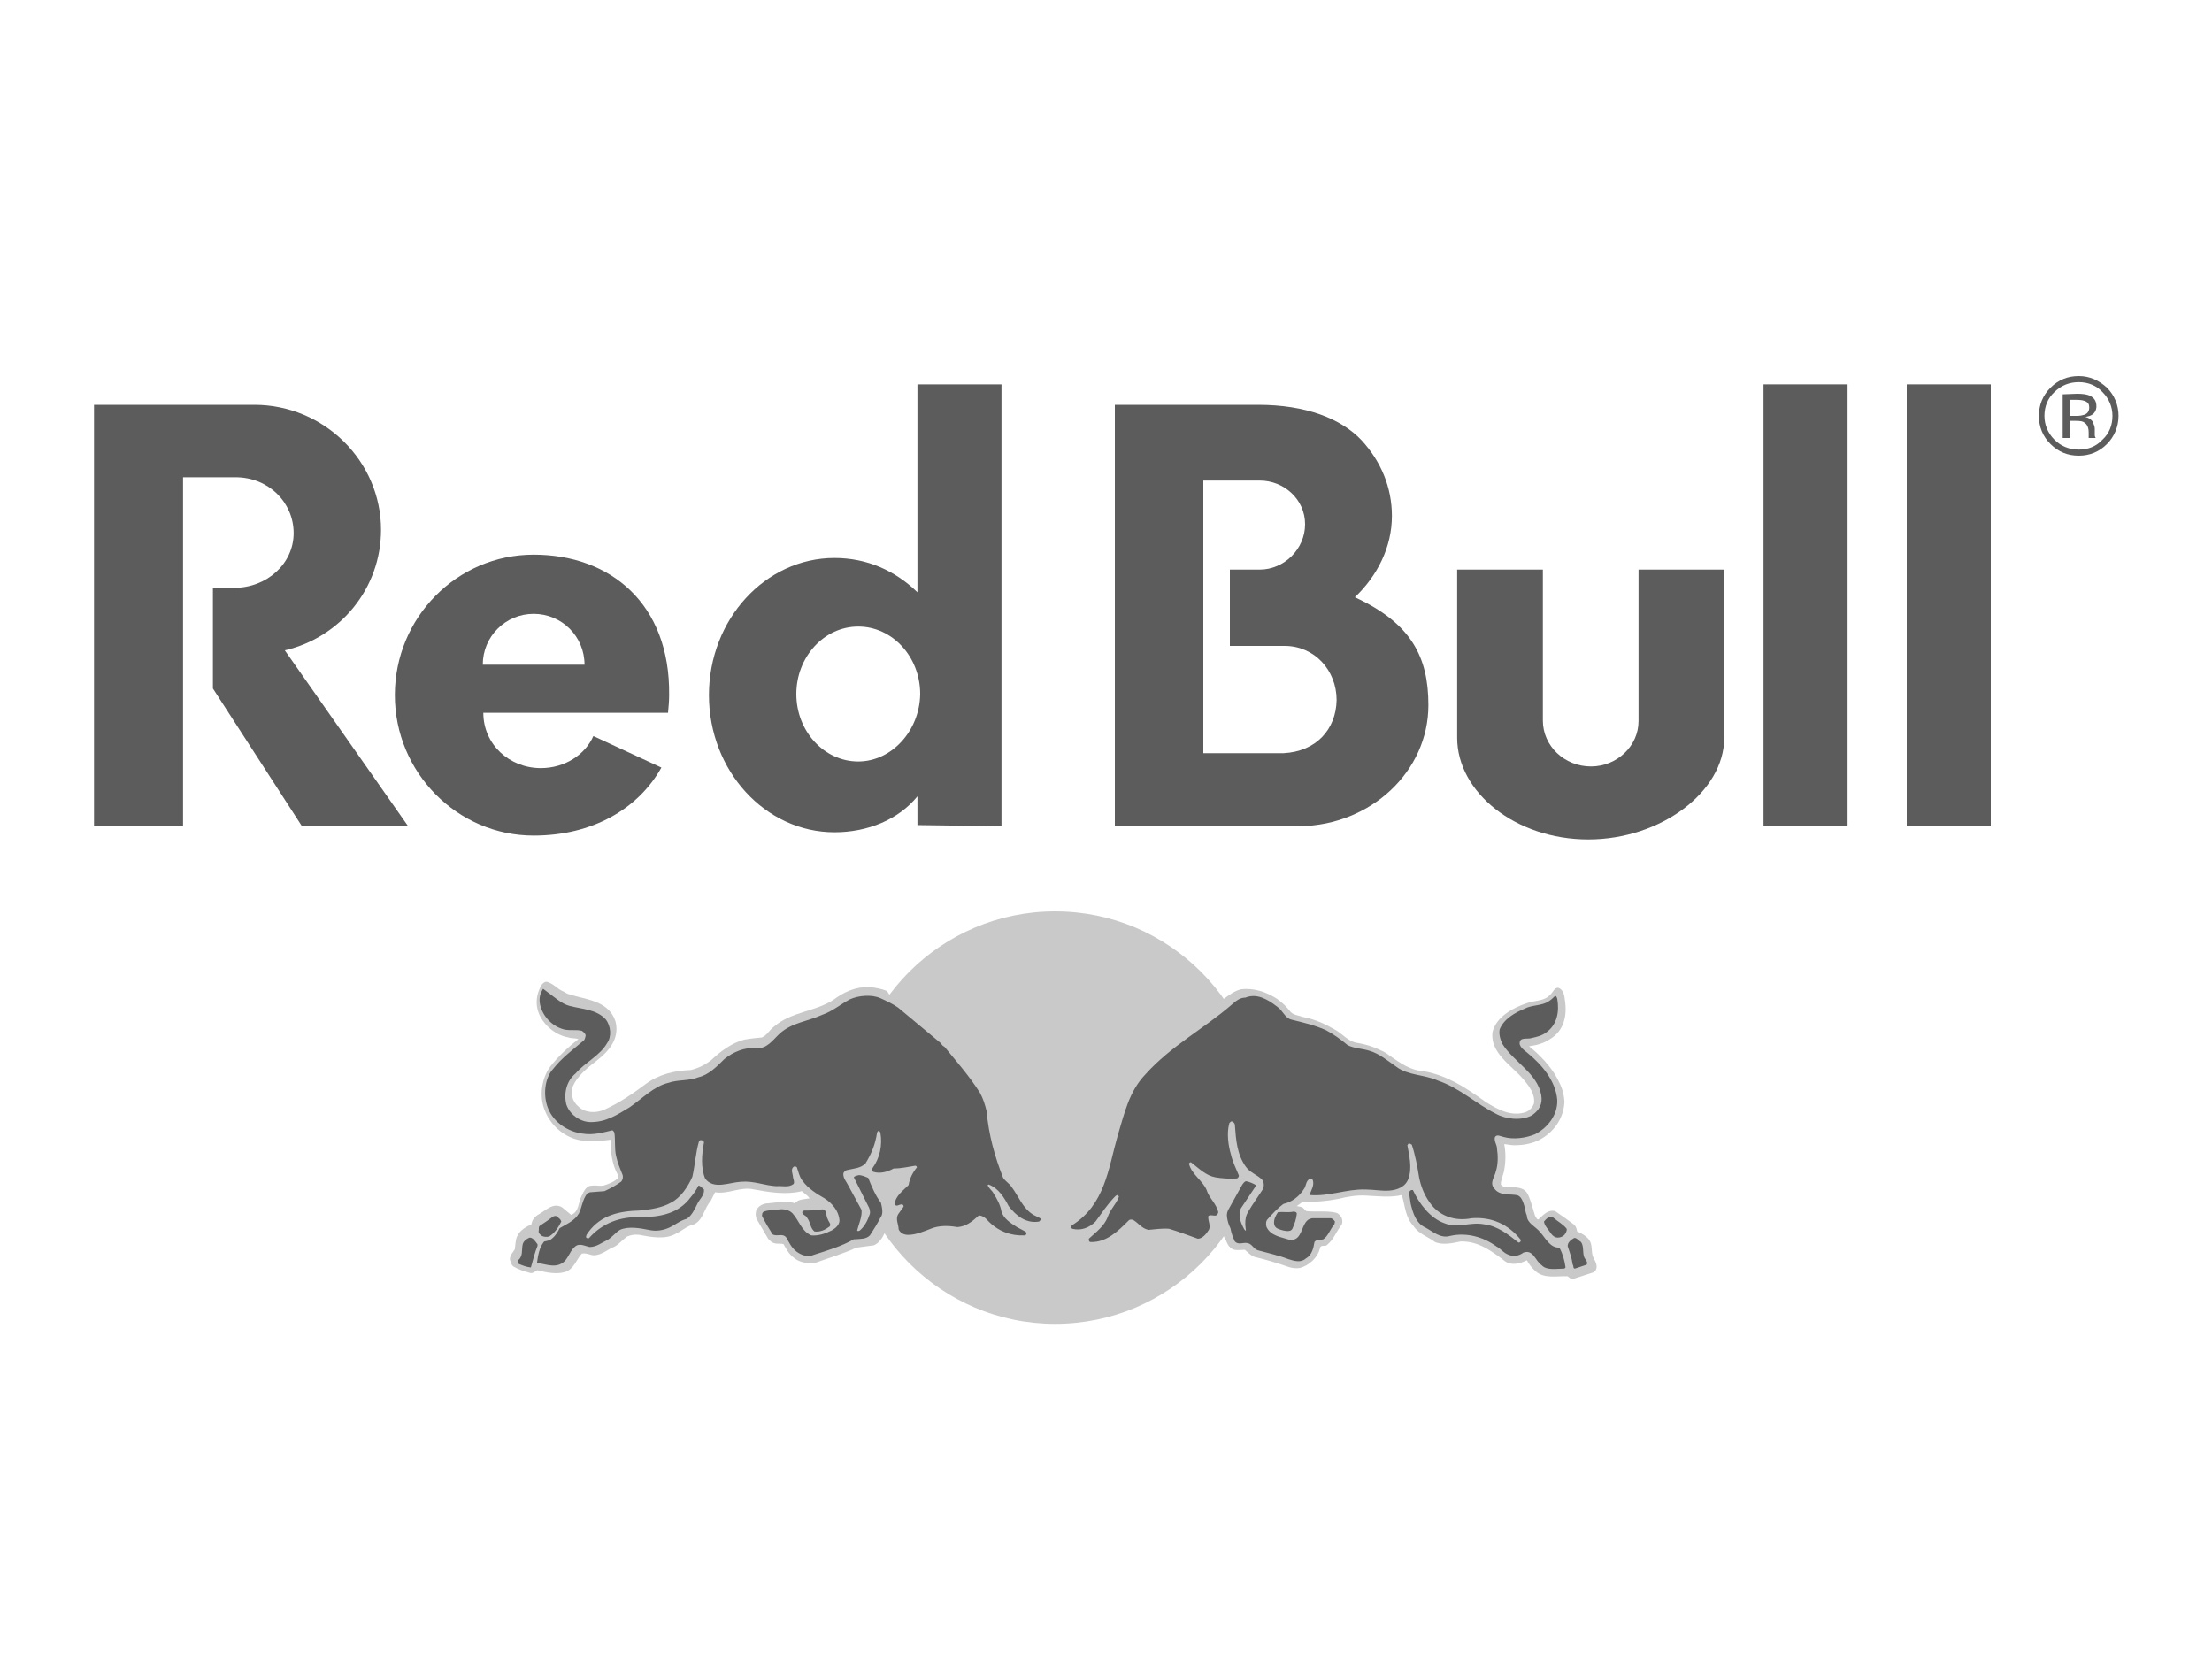
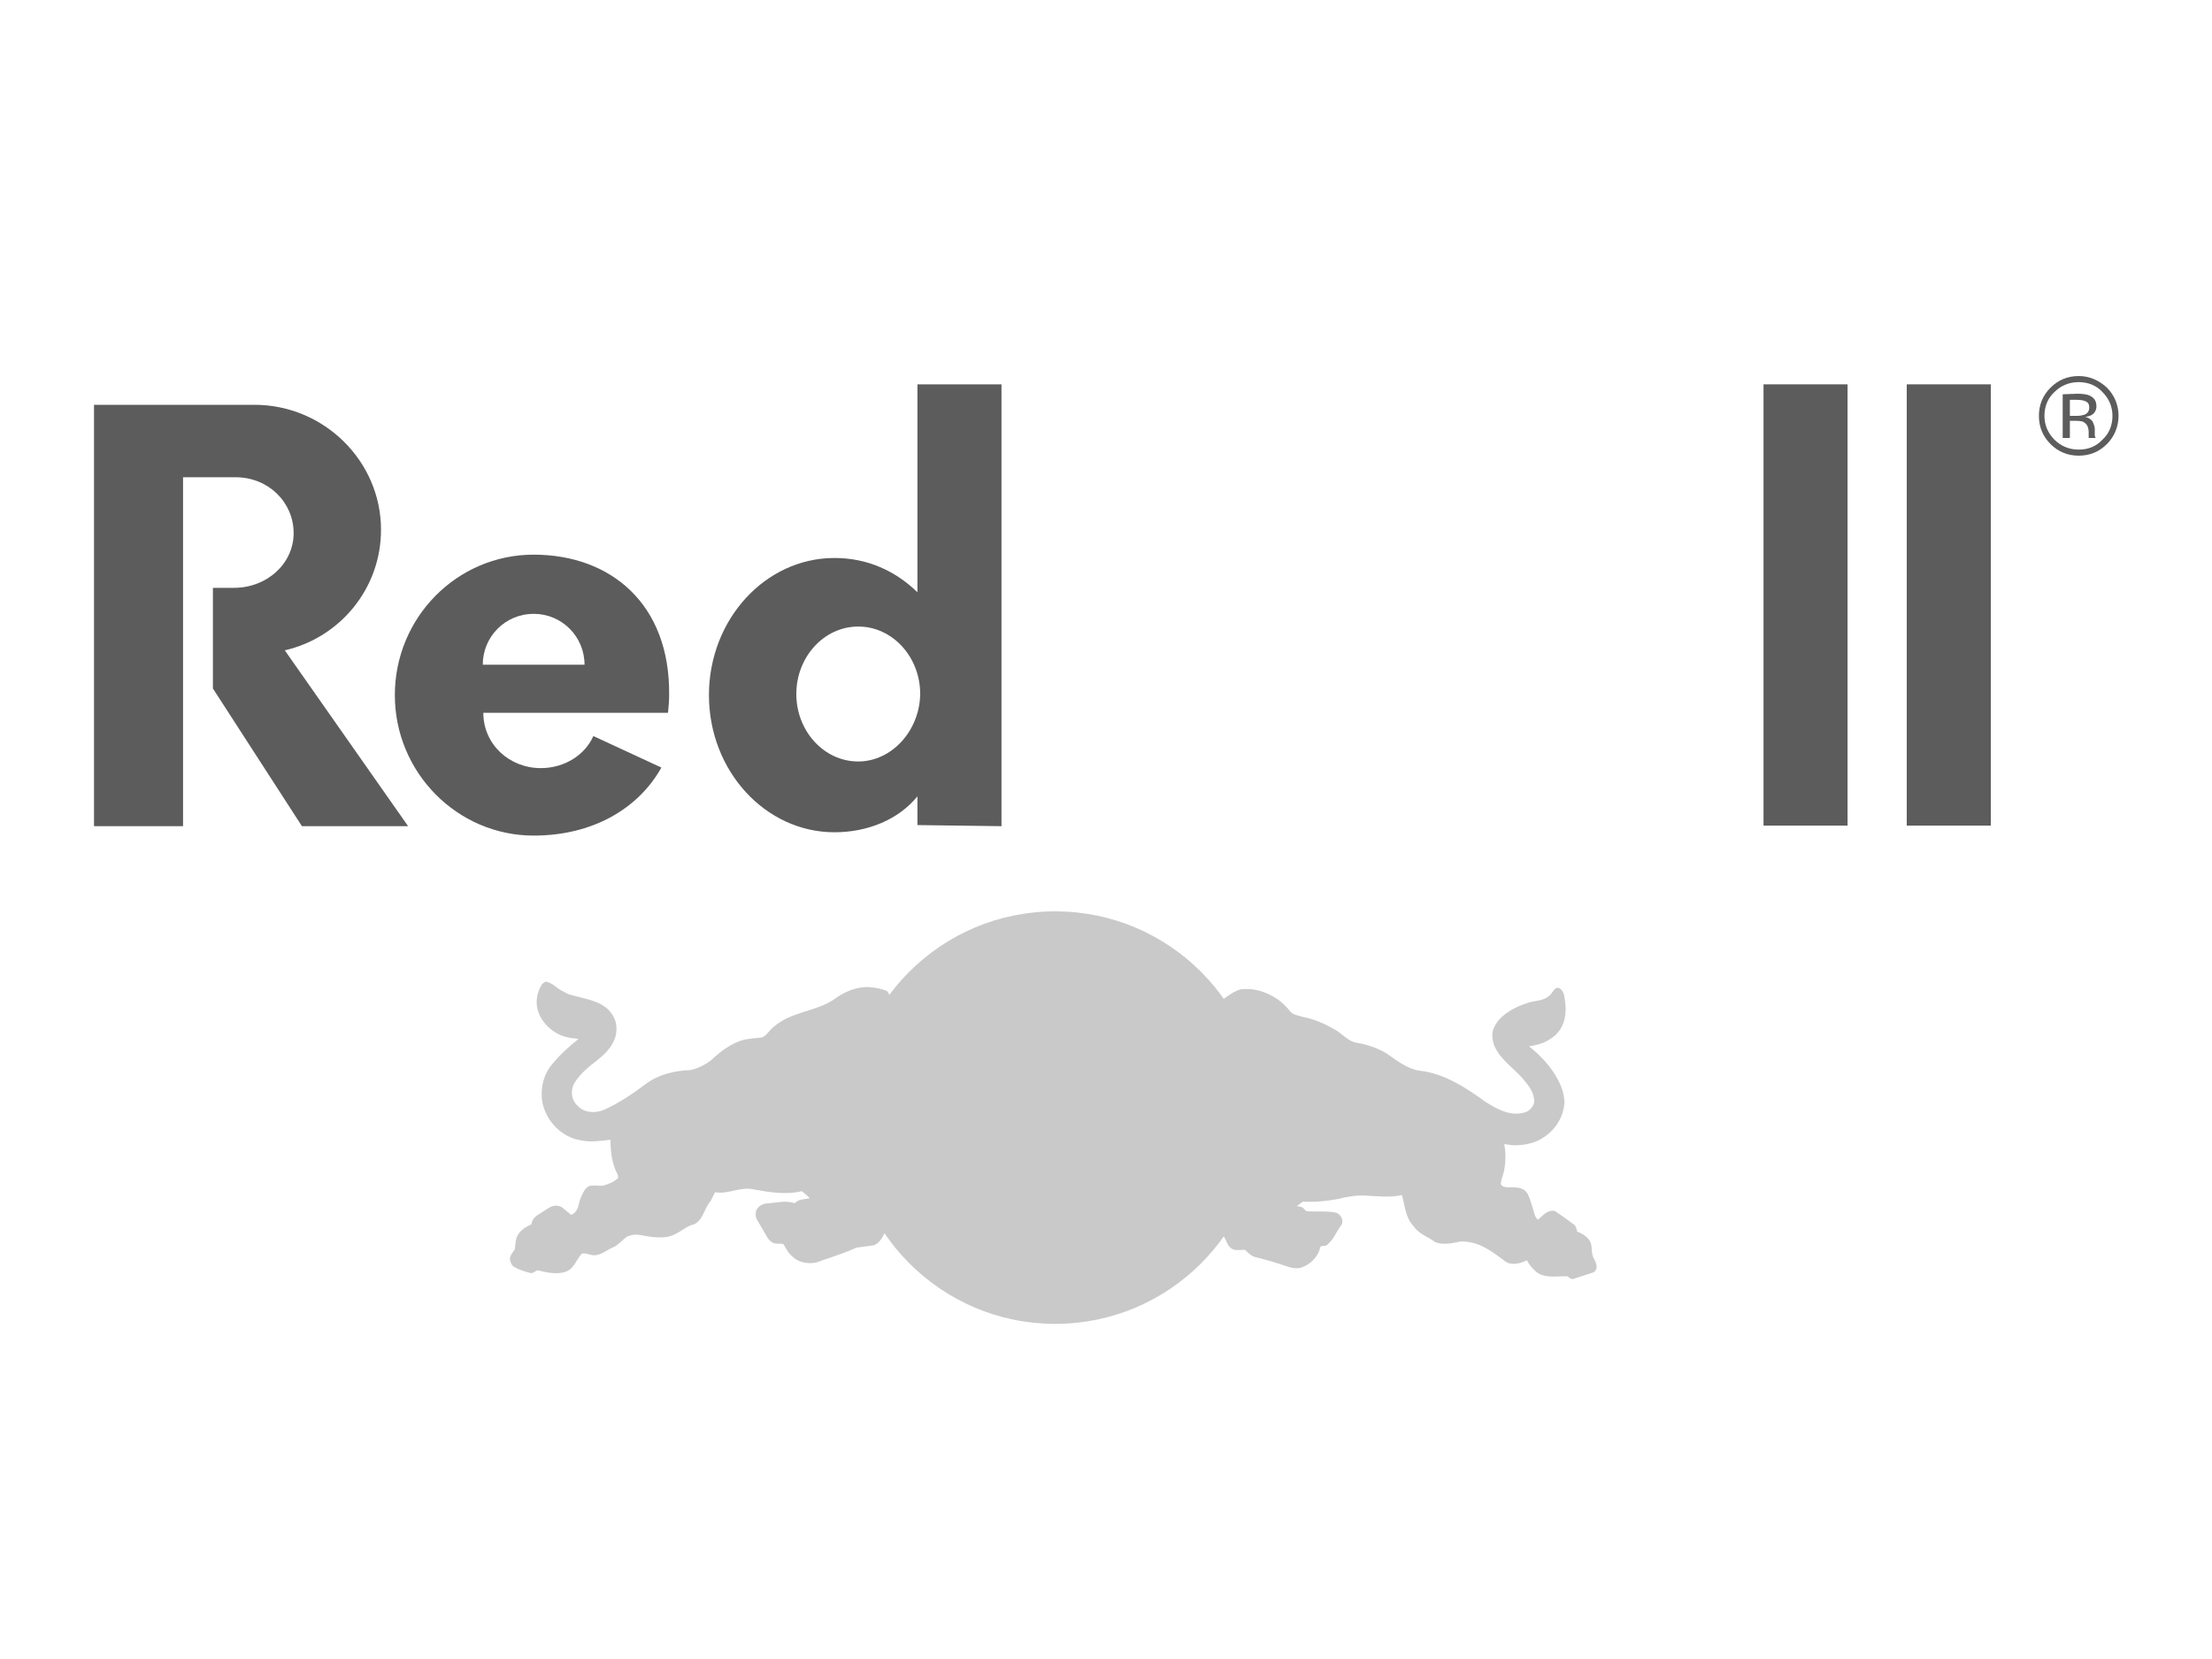
<svg xmlns="http://www.w3.org/2000/svg" version="1.1" id="redbull" x="0px" y="0px" viewBox="0 0 400 300" style="enable-background:new 0 0 400 300;" xml:space="preserve">
  <style type="text/css">
	.st0{fill:#5C5C5C;}
	.st1{fill:#C9C9C9;}
</style>
-   <path class="st0" d="M279,103h-15.5v30.4c0,9.9,10.6,18.4,23.7,18.4c13.1,0,24.6-8.6,24.6-18.4V103h-15.5v27.4  c0,4.5-3.9,8.2-8.6,8.2c-4.8,0-8.7-3.7-8.7-8.3L279,103L279,103z" />
  <path class="st0" d="M33.1,86.2v63.2H17V73.2h29c12.6,0,22.9,10.2,22.9,22.6c0,10.6-7.4,19.5-17.4,21.8l22.3,31.8H54.6l-16.1-24.9  v-18.2h3.8c6,0,10.8-4.4,10.8-9.9c0-5.5-4.5-10.1-10.5-10.1H33.1z" />
  <path class="st0" d="M181.1,149.4V69.5h-15.2v37.6c-4-3.9-9.1-6.2-15-6.2c-12.5,0-22.7,11.1-22.7,24.8c0,13.7,10.2,24.8,22.7,24.8  c6,0,11.6-2.3,15-6.5v5.2L181.1,149.4L181.1,149.4z M155.2,137.7c-6.2,0-11.2-5.5-11.2-12.2s5-12.2,11.2-12.2  c6.2,0,11.2,5.5,11.2,12.2C166.3,132.2,161.2,137.7,155.2,137.7" />
-   <path class="st0" d="M245,108c4.1-3.9,6.7-9.1,6.7-14.7c0-5.2-2-9.9-5.5-13.7c-3.7-3.9-10-6.4-18.7-6.4h-25.9v76.2h33.5  c12.8-0.2,23.2-9.9,23.2-21.9C258.3,118.8,255.2,112.7,245,108 M232.1,136.2h-14.5V86.9h10.2c4.4,0,8.2,3.4,8.2,7.9  s-3.8,8.2-8.2,8.2h-5.4v13.8h9.9c5.4,0,9.4,4.4,9.4,9.8C241.6,131.9,238,135.9,232.1,136.2" />
  <path class="st0" d="M87.3,120.2c0-5.1,4.1-9.2,9.2-9.2c5.1,0,9.2,4.1,9.2,9.2H87.3z M120.8,128.9c0.1-1.1,0.2-2.1,0.2-3.2  c0.2-16.5-10.6-25.4-24.5-25.4s-25.1,11.4-25.1,25.4s11.3,25.4,25.1,25.4c10.6,0,18.9-4.8,23.1-12.3l-12.3-5.7  c-1.5,3.4-5.2,5.8-9.5,5.8c-5.7,0-10.4-4.3-10.4-10C87.8,128.9,120.8,128.9,120.8,128.9" />
  <rect x="318.9" y="69.5" class="st0" width="15.2" height="79.8" />
  <rect x="344.8" y="69.5" class="st0" width="15.2" height="79.8" />
  <path class="st1" d="M153.5,202.1c0-20.6,16.7-37.3,37.3-37.3s37.3,16.7,37.3,37.3s-16.7,37.3-37.3,37.3  C170.2,239.4,153.5,222.6,153.5,202.1" />
  <path class="st1" d="M160.9,180c0.6,0.3,1.2,0.6,1.8,1c2.8,1.9,4.6,3.6,8.9,7.1c1.3,1.3,2.7,3.3,3.8,4.5c2.3,2.9,3.9,4.9,4.2,7.3  c0.7,4.8,1.3,7.5,3.2,12.4c0.2,0.5,1,1.2,1.4,1.7c1.2,1.4,1.6,3.8,3.8,5c1.2,0.7,1.3,0.8,1.7,1.1c0.6,0.5-0.4,2.2-3.4,1.8  c1.5,0.8,1.3,2.5-0.9,2.6c-4.3,0.2-7-2.3-7.6-3c-0.3-0.3-1.2,0.9-2.7,1.4c-1.5,0.8-3.7,0-5.3,0.3c-1.5,0.3-3.6,1.3-5.2,1.3  c-2.9,0.1-3.3-1.9-3.3-3.7c0-0.4,0-0.7,0-0.8c-0.3,1.1-1.3,2.9-1.3,2.9c-0.4,0.9-1,1.9-2,2.3l-3.1,0.4c-2.4,1.1-4.8,1.8-7.3,2.7  c-1.4,0.3-3.1,0-4.1-0.9c-0.9-0.7-1.3-1.5-1.8-2.4c-0.5-0.2-1.2,0-1.7-0.2c-0.5-0.1-0.8-0.5-1.1-0.8l-2.1-3.6  c-0.2-0.5-0.2-1.2,0-1.6c0.4-0.8,1.3-1.2,2.1-1.2c1.5-0.1,3.3-0.6,4.8,0c0.7-0.8,1.7-0.7,2.7-0.9c-0.4-0.6-1-0.9-1.4-1.3  c-2.8,0.7-5.9,0.2-8.6-0.3c-2.5-0.6-4.6,0.9-7.1,0.5l-0.8,1.6c-1.2,1.3-1.3,3.4-3,4.2c-1.3,0.3-2.2,1.2-3.3,1.7  c-1.9,1.1-4.5,0.6-6.6,0.2c-0.9-0.1-1.4,0-2.2,0.3c-0.7,0.5-1.4,1.3-2.2,1.8c-1.3,0.5-2.3,1.5-3.7,1.6c-0.8,0-1.5-0.5-2.3-0.3  c-1,1.1-1.4,2.8-3,3.3c-1.5,0.5-3.5,0.1-5-0.3c-0.5,0.2-0.8,0.6-1.3,0.5c-1.1-0.3-2.1-0.6-3.1-1.2c-0.4-0.4-0.5-0.9-0.6-1.3  c0-0.7,0.6-1.3,0.9-1.8c0.1-0.7,0.1-1.6,0.4-2.3c0.5-1.1,1.5-1.7,2.6-2.2c0.1-0.8,0.6-1.4,1.3-1.8c1.3-0.7,2.6-2.2,4.2-1.3l1.7,1.4  c1.5-0.7,1.2-2.2,1.9-3.5c0.4-0.9,0.9-1.8,1.8-1.8c0.7-0.1,1.4,0.1,2.1,0c1-0.3,2-0.7,2.7-1.4l-0.1-0.6c-1-1.8-1.3-4-1.3-6.3  c-1.7,0.2-3.6,0.5-5.4,0.1c-2.7-0.4-5.3-2.5-6.4-5.2c-1.2-2.6-0.7-6.3,1.2-8.5c1.4-1.7,3.1-3.3,4.8-4.6c-0.6-0.2-1.3-0.1-1.8-0.3  c-2.5-0.4-5-2.6-5.6-5.1c-0.4-1.6,0-3.2,0.8-4.5c0.3-0.3,0.6-0.6,1.1-0.4c1.3,0.5,1.6,1.2,2.8,1.7l0.7,0.4c3.2,1.1,7.4,1.1,8.7,5  c0.8,3.1-1.2,5.4-3.4,7.1c-1.7,1.3-3.5,2.8-4.3,4.6c-0.4,1.3-0.2,2.7,1,3.7c1.2,1.2,3.2,1.2,4.6,0.6c2.7-1.2,5.2-2.9,7.6-4.7  c2.3-1.7,5.1-2.4,8.1-2.5c1.3-0.3,2.5-0.9,3.6-1.7c1.8-1.7,3.8-3.2,6.1-3.8c1.1-0.2,2.1-0.3,3.2-0.4c0.9-0.4,1.4-1.4,2.1-1.9  c3.2-2.8,7.4-2.7,10.8-4.9c1.9-1.4,4-2.4,6.5-2.3c1.2,0.1,2.2,0.3,3.2,0.7L160.9,180L160.9,180z M164,212.7  c-2.1,0.1-3.5,0.6-4.9,0.8c0.1,1.3,0.9,2.5,1.9,3.9C161.6,215.2,163.5,214.4,164,212.7" />
  <path class="st1" d="M218.3,213.2c1,1.4,1.5,2.9,2.4,4.4c0.9-1.6,1.6-3.2,2.4-4.1C223,213.4,220.5,213.7,218.3,213.2 M220.3,220.3  c-0.1,0.3-0.3,0.4-0.7,0.4c0.3,1.3-0.7,3.9-3.1,3.9c-1.6,0.1-4.3-1.5-5.9-1.6c-1.6-0.1-4.6,1.2-6.4-1.4c-2.3,2.8-5,3.6-7.3,3.5  c-1.3,0-2.8-0.8-0.8-2.5c-4.4,1.4-4.4-1.5-3.7-2.1c0.5-0.4,1.1-0.7,2.7-2.3c6.2-6.5,3.9-17.6,10.6-25c2.6-2.9,4.7-4.5,10-8.3  c1.8-1.3,3.7-3.1,5.4-4.3l0.1,0.2v-0.1c1.1-0.8,2-1.5,3.2-1.8c2.4-0.3,4.6,0.5,6.5,1.7c1,0.7,1.7,1.4,2.5,2.4  c0.6,0.6,1.4,0.6,2.2,0.9c2.2,0.4,4.1,1.3,6,2.4c1.3,0.8,2.3,2.1,3.9,2.3c1.8,0.3,3.5,0.9,5.1,1.8c1.9,1.3,3.7,2.8,6,3.2  c4.6,0.5,8.5,3.1,12.1,5.7c2.1,1.3,4.6,2.7,7.2,1.8c0.8-0.3,1.3-1,1.5-1.6c0.2-1.7-0.9-3.1-1.9-4.3c-2.2-2.6-6.1-4.8-5.6-8.6  c0.7-2.8,3.8-4.4,6.2-5.2c1.3-0.5,3-0.3,4.1-1.4c0.6-0.4,0.9-1.7,1.8-1.3c0.8,0.5,0.9,1.4,1,2.3c0.4,2.7-0.2,5.4-2.7,6.9  c-1.2,0.8-2.4,1.1-3.8,1.3c2,1.6,4,3.7,5.2,6c0.7,1.3,1.1,2.5,1.2,4c-0.1,2.9-1.8,5.4-4.3,6.8c-1.4,0.8-3.1,1.1-4.8,1.1  c-0.7,0-1.3-0.2-1.8-0.2c0.3,1.3,0.3,3.2,0,4.7c-0.1,0.8-0.6,1.6-0.6,2.6c0.4,0.5,1,0.5,1.4,0.5c1.3,0,2.8-0.1,3.5,1.3  c0.6,1.3,0.9,2.7,1.3,3.9c0.2,0.2,0.3,0.7,0.6,0.6c0.9-0.8,1.7-1.8,3-1.5c1.2,0.8,2.3,1.6,3.5,2.5c0.3,0.3,0.4,0.7,0.5,1.2  c1,0.4,2.2,1.1,2.5,2.2c0.2,0.8,0.1,1.5,0.3,2.2c0.3,0.8,1.1,1.7,0.5,2.7l-0.4,0.3l-3.7,1.2c-0.3,0-0.6-0.2-0.9-0.5  c-1.9-0.1-4.2,0.5-5.8-0.9c-0.7-0.6-1.2-1.3-1.6-2c-1.2,0.6-2.8,1-3.9,0.2c-2.4-1.8-4.8-3.7-8.1-3.6c-1.4,0.3-3.2,0.7-4.6,0.1  c-1.3-1-2.9-1.4-3.9-2.9c-1.5-1.6-1.5-3.6-2.1-5.6c-2.1,0.5-4.4,0.2-6.5,0.1c-1.7-0.1-3.4,0.2-5,0.6c-2,0.4-4.2,0.6-6.4,0.5  l-1.1,0.8c0.5,0.1,1,0.1,1.3,0.5l0.4,0.4c1.7,0.2,3.8-0.1,5.4,0.3c0.4,0.1,0.8,0.5,1,0.9c0.2,0.5,0.2,1.1-0.1,1.4  c-0.9,1.2-1.3,2.5-2.5,3.5c-0.3,0.4-1.2-0.1-1.3,0.6c-0.4,1.7-2,3.2-3.7,3.6c-0.7,0.1-1.4,0-2-0.2c-2-0.7-4-1.3-6.1-1.8  c-0.7-0.2-1.3-0.9-1.8-1.3c-0.9,0-2.1,0.3-2.7-0.5c-0.3-0.2-0.6-0.9-0.7-1.2C221,223.2,220.6,221.7,220.3,220.3" />
-   <path class="st0" d="M159.9,192.1c0.6,1.4,0.6,3.4,0.2,4.9c-0.1,0.1-0.2,0.1-0.3,0c-0.3-1.3-0.6-2.7-1.1-4c-0.3-0.8-1.3-1.4-0.9-2.3  c0.2-0.2,0.6-0.2,0.9-0.1C159.2,191.1,159.5,191.5,159.9,192.1 M175.3,205.6c1.1,1.3,1.8,2.6,1.4,4.2c-0.2,0.3-0.1,0.9-0.6,1  c-0.2,0.1-0.4-0.1-0.4-0.3c-0.1-0.9-0.1-1.8-0.6-2.5c-0.6-0.6-1.3-1.7-2.2-1.7c-0.7,0.2-1.2,1-1.5,1.4c0,0.1-0.1,0.1-0.2,0  c-0.4-1,0.4-1.7,0.7-2.5c0.6-0.6,0.5-2.2,1.7-1.7C174.5,204.1,174.7,205,175.3,205.6 M173.3,217.1c0.1,0.6,0.1,1.4-0.5,1.8  c-0.6,0.2-1.3,0.3-2,0.2c-0.2-0.1-0.4-0.2-0.3-0.4c0.3-0.9,1.2-1.8,2.1-2C172.8,216.7,173.2,216.7,173.3,217.1 M103,181.9  c2.3,0.6,4.8,0.6,6.5,2.4c1,1.2,1.1,3.2,0.3,4.3c-1.3,2.3-4,3.5-5.7,5.5c-1.6,1.3-2.2,3.5-1.7,5.6c0.6,1.8,2.4,3.1,4.2,3.2  c2.9,0.1,5-1.3,7.3-2.7c2.3-1.6,4.4-3.8,7-4.4c1.7-0.6,3.7-0.3,5.4-1c1.8-0.4,3.3-1.9,4.7-3.3c1.6-1.3,3.6-2.1,5.7-2  c1.9,0.3,3-1.4,4.3-2.6c2.2-2,5.1-2.2,7.7-3.4c1.8-0.6,3.3-1.9,5-2.8c1.6-0.7,3.9-0.9,5.5-0.2c1.1,0.5,2.2,1,3.2,1.7l7.8,6.5  c0.1,0.3,0.4,0.5,0.6,0.6c2.2,2.7,4.5,5.3,6.4,8.3c0.6,1.1,0.9,2.1,1.2,3.3c0.4,4.4,1.5,8.3,3,12.1c0.4,0.6,1.2,1.1,1.5,1.6  c1.3,1.7,2,3.9,4,5.1l1.2,0.6c0.1,0.1,0.1,0.3,0,0.4l-0.2,0.2c-2.4,0.4-4.2-1.1-5.5-2.8c-0.8-1.5-1.8-3.2-3.6-3.9  c-0.1,0-0.2,0.1-0.2,0.1c0.2,0.6,0.8,1,1,1.4c0.7,1.1,1.3,2.2,1.5,3.4c0.4,1.3,1.7,2.1,2.8,2.8l1.5,0.8c0.2,0.1,0.3,0.4,0.1,0.6  l-0.2,0.1c-2.6,0.1-4.9-0.8-6.7-2.7c-0.4-0.5-1-0.9-1.6-0.9c-1.2,1.1-2.3,2-3.9,2.1c-1.6-0.3-3.4-0.3-4.8,0.3  c-1.3,0.5-2.7,1.1-4.1,1.1c-0.7,0-1.4-0.3-1.7-1c0-0.9-0.6-1.8-0.1-2.7l1-1.4c0-0.2-0.1-0.4-0.3-0.4c-0.4-0.1-1.1,0.6-1.3-0.1  c0.1-1.4,1.5-2.4,2.5-3.4c0.2-1.2,0.7-2.2,1.5-3.2c0-0.1-0.1-0.3-0.3-0.3c-1.3,0.2-2.5,0.5-3.9,0.5c-1.1,0.6-2.4,1-3.7,0.6  c-0.3-0.2-0.2-0.5-0.1-0.7c1.3-1.8,1.8-4.1,1.4-6.4c-0.1-0.1-0.1-0.3-0.3-0.3c-0.2,0-0.2,0.2-0.3,0.3c-0.3,2.1-1,3.8-2.1,5.6  c-0.9,0.9-2.2,0.9-3.4,1.2c-0.3,0.1-0.6,0.4-0.6,0.7c0,0.8,0.5,1.3,0.8,1.9l2.5,4.6c0.1,1.3-0.5,2.5-0.8,3.7c0.1,0.2,0.3,0.1,0.5,0  c0.9-0.8,1.4-1.8,1.8-3c0.1-0.5-0.1-1.1-0.3-1.4l-2.6-5.2c0.2-0.3,0.6-0.3,0.9-0.4c0.6,0,1.2,0.3,1.7,0.5c0.6,1.5,1.3,3.2,2.3,4.5  c0.2,0.9,0.5,2-0.1,2.7c-0.6,1.2-1.2,2.1-1.9,3.2c-0.7,0.7-1.6,0.6-2.6,0.7h-0.3c-2.3,1.3-4.7,2-7.2,2.8c-1.1,0.5-2.3,0.1-3.2-0.6  c-0.9-0.7-1.3-1.6-1.8-2.5c-0.7-0.9-1.7-0.1-2.5-0.6c-0.7-1.1-1.3-2.1-1.9-3.3c0-0.3,0-0.6,0.3-0.8c0.9-0.3,1.8-0.3,2.8-0.4  c0.9-0.1,1.8,0.1,2.4,0.7c1.2,1.3,1.6,3.2,3.4,4c1.3,0.1,2.5-0.3,3.7-0.9c0.7-0.4,1.4-1,1.4-1.8c-0.1-1.7-1.3-3.1-2.7-4  c-1.4-0.8-3-1.8-4-3.2c-0.6-0.8-0.7-1.6-1-2.4c-0.1-0.2-0.5-0.2-0.6-0.1c-0.6,0.5-0.1,1.3-0.1,1.9c0.1,0.4,0.3,0.9,0.1,1.2  c-0.9,0.7-2,0.3-3.1,0.4c-2.1-0.1-4.1-1-6.4-0.8c-2.1,0.1-5,1.5-6.5-0.6c-0.8-2-0.6-4.4-0.2-6.5c0-0.2-0.2-0.4-0.4-0.4  c-0.2-0.1-0.4,0-0.5,0.2c-0.6,2-0.7,4.2-1.2,6.4c-0.8,1.8-2.1,3.8-3.9,4.7c-1.6,0.9-3.6,1.2-5.6,1.4c-3.7,0.1-7,0.8-9.3,3.9  c-0.2,0.3-0.5,0.6-0.4,1c0.1,0.1,0.4,0.2,0.5,0.1c2.5-2.8,5.7-3.9,9.3-3.8c3.5,0,6.9-0.6,9.1-3.6c0.6-0.7,1-1.3,1.4-2.1  c0.4,0,0.7,0.5,1,0.7c0.1,1.1-0.8,1.7-1.2,2.6c-0.5,1-1,2.1-1.9,2.7c-1.2,0.3-2.1,1.1-3.2,1.6c-1.1,0.5-2.4,0.7-3.7,0.4  c-1.5-0.3-3.7-0.7-5.2,0c-0.8,0.5-1.4,1.3-2.2,1.8c-1.1,0.5-2,1.3-3.3,1.3c-0.9-0.2-1.9-0.8-2.7,0c-1,0.9-1.2,2.4-2.4,3  c-1.4,0.8-3,0-4.4-0.1c0.2-1.4,0.4-2.8,1.3-3.9c0.6-0.1,1.1-0.2,1.5-0.6c0.6-0.5,1-1.2,1.3-1.8c1.3-0.8,2.7-1.3,3.5-2.7  c0.6-1.3,0.6-2.4,1.5-3.6l0.5-0.2l2.6-0.2c1.1-0.5,2-1,3-1.7c0.3-0.3,0.4-0.8,0.3-1.2c-0.5-1.3-0.9-2.1-1.2-3.5s-0.1-2.7-0.3-4.2  c-0.1-0.1-0.2-0.4-0.4-0.4c-1.7,0.4-3.4,0.9-5.3,0.6c-2.6-0.3-5.3-2-6.3-4.6c-0.9-2.2-0.7-5.4,1-7.2c1.5-1.9,3.5-3.4,5.4-5  c0.3-0.2,0.3-0.6,0.4-0.9c0-0.4-0.4-0.7-0.7-0.9c-1.2-0.3-2.5,0.1-3.7-0.4c-2-0.7-3.6-2.6-3.9-4.7c-0.1-1,0.1-1.7,0.6-2.5  C100.4,180.4,101.5,181.5,103,181.9 M97.2,225v0.3c-0.5,1.2-0.8,2.5-1.2,3.9c-0.9-0.1-1.6-0.4-2.3-0.7c-0.2-0.2,0-0.4,0-0.6  c0.9-0.8,0.6-1.7,0.8-2.8c0.1-0.6,0.7-1.1,1.3-1.3C96.4,223.8,96.8,224.5,97.2,225 M101.5,220.9c-0.5,1-1.2,2.1-2.2,2.7  c-0.4,0.1-0.9,0.1-1.3-0.1c-0.2-0.2-0.6-0.4-0.6-0.8c0.1-0.4-0.1-0.9,0.3-1.1c0.8-0.5,1.5-1,2.3-1.6c0.2-0.1,0.6-0.2,0.7,0  C101.1,220.3,101.4,220.5,101.5,220.9 M149.7,220.5c0.1,0.4,0.7,0.9,0.3,1.3c-0.8,0.6-1.6,1-2.7,0.9c-0.8-0.6-0.7-1.6-1.3-2.4  c-0.2-0.6-1.1-0.6-0.9-1.2l0.3-0.2c1.1,0,2.1,0,3.2-0.2C149.6,218.6,149.3,219.9,149.7,220.5" />
-   <path class="st0" d="M210.6,204.8c0.6,0.8,1.1,1.5,1.4,2.5c0.1,0.2,0,0.4-0.1,0.6c-0.1,0.2-0.3,0.4-0.6,0.2  c-0.7-0.2-0.6-1.3-1.4-1.2c-0.6,0-1,0.5-1.4,0.8c-0.9,0.8-2,1.5-2.2,2.7c-0.2,0.4-0.1,1.1-0.5,1.3c-0.2,0.1-0.5-0.1-0.5-0.3  c-0.1-1.5,0.4-3,1.4-4c1.1-0.9,1.8-2.1,2.7-3.2C210,204.1,210.4,204.4,210.6,204.8 M210.9,217.6c0.2,0.4,0.6,0.9,0.3,1.3  c-0.4,0.3-1.1,0.1-1.5,0.1c-0.6-0.3-0.8-1.1-0.8-1.7c0-0.2,0-0.3,0.2-0.5C209.8,216.9,210.5,217.1,210.9,217.6 M225.4,188.2  c0.3,0.4,0,0.8-0.2,1.1c-1.3,1.3-3,2.6-3.9,4.1c-0.4,0.5-0.7,1.1-0.9,1.6c0,0.1-0.1,0.1-0.2,0.1c-0.3-0.8,0.1-1.6,0.3-2.4  c0.7-1.8,2.2-3.6,3.9-4.8C224.5,187.8,225.2,187.7,225.4,188.2 M230.9,182c1.1,0.7,1.4,2.1,2.7,2.4c2.1,0.5,4.2,1,6.2,1.9  c1.3,0.7,2.6,1.6,3.9,2.7c1.2,0.6,2.6,0.6,3.9,1c1.8,0.5,3.3,1.8,4.9,2.9c2.1,1.6,5.1,1.4,7.5,2.5c3.9,1.3,6.9,4.2,10.5,6  c1.8,1,4.6,1.3,6.5,0.3c1.3-0.9,2-2,1.7-3.7c-0.7-3.9-5-6-7-9.2c-0.4-0.8-0.7-1.8-0.5-2.7c0.8-1.9,2.8-3,4.5-3.7  c1.3-0.7,3.1-0.5,4.3-1.3c0.5-0.3,0.9-0.7,1.2-1c0.3,0,0.3,0.3,0.4,0.5c0.4,2.3,0,4.7-2,6.1c-0.8,0.6-1.7,0.8-2.6,1  c-0.8,0.3-2.3-0.3-2.2,1.1c0.2,0.7,0.8,1.1,1.3,1.5c2.7,2.2,5.2,5.1,5.5,8.6c0.1,2.7-1.7,5-4,6.2c-1.7,0.7-3.9,1-5.7,0.5  c-0.5-0.1-1.3-0.6-1.6,0.1c-0.1,0.8,0.4,1.3,0.4,2c0.2,1.3,0.2,2.9-0.2,4.1c-0.2,1-1.2,2.1-0.3,3.1c0.9,1.3,2.6,1,4,1.2  c0.8,0.1,1.1,1,1.3,1.5c0.3,0.8,0.3,1.6,0.6,2.2c0,1.4,1.6,2,2.4,3c1,1.1,1.8,2.9,3.5,2.8c0.6,1.2,0.9,2.2,1.1,3.6l-0.2,0.2  c-1.3,0-3.2,0.4-4.1-0.6c-1.2-0.8-1.5-2.9-3.3-2.3c-0.8,0.6-1.8,0.8-2.7,0.4c-0.9-0.3-1.4-1.1-2.2-1.5c-2.3-1.7-5.4-2.6-8.4-1.9  c-1.7,0.5-3.1-0.8-4.4-1.5c-1.8-0.8-2.3-2.7-2.7-4.3l-0.3-2c0-0.2,0.2-0.4,0.4-0.5h0.3c1.1,2.4,3.1,5.1,5.7,6c2.4,1,4.6-0.3,7.2,0.2  c2.4,0.3,4.3,1.8,6.2,3.3c0.2,0,0.3-0.1,0.4-0.3v-0.2c-2.2-2.8-5.3-4.2-8.9-3.9c-3,0.6-5.9-0.4-7.6-2.9c-1-1.4-1.6-3-1.9-4.6  c-0.3-1.9-0.7-4-1.3-5.8c-0.2-0.1-0.4-0.3-0.6-0.2l-0.2,0.3c0.3,1.8,0.9,4,0.2,6c-0.5,1.5-2,2.1-3.5,2.2c-1.4,0.1-2.8-0.2-4.3-0.2  c-3.5-0.1-6.5,1.3-10.1,1c0.3-0.9,0.9-1.7,0.6-2.7c-0.1-0.2-0.4-0.2-0.6-0.2c-0.7,0.4-0.6,1.3-1,1.8c-0.8,1.3-2.2,2.4-3.7,2.7  c-1.1,0.8-2,1.8-2.9,2.8c-0.3,0.3-0.3,0.9-0.2,1.3c0.7,1.7,2.7,1.9,4.2,2.4c0.8,0.1,1.4-0.2,1.8-0.9c0.7-1.1,0.8-2.8,2.3-3h3.4  c0.3,0.1,0.5,0.3,0.7,0.6l-0.1,0.5c-0.8,0.9-1.1,2.1-2,2.7c-0.6,0.2-1.3,0-1.6,0.5c-0.2,1.2-0.5,2.4-1.6,3c-0.9,0.8-2.1,0.4-3.1,0.1  c-1.8-0.7-3.7-1.1-5.5-1.6c-0.8-0.2-1.1-1.2-1.9-1.3c-0.8-0.2-1.6,0.4-2.3-0.3c-0.4-0.9-0.6-1.4-0.8-2.4c-0.3-0.6-0.5-1.2-0.6-1.9  c-0.1-0.6,0-1,0.2-1.4l2.5-4.5c0.2-0.3,0.4-0.6,0.7-0.7c0.6,0.1,1.3,0.4,1.8,0.7l-0.1,0.3l-2.6,3.9c-0.6,1.3,0,2.7,0.6,3.8  c0.1,0.1,0.2,0.3,0.3,0.2c-0.1-0.8-0.2-1.5,0-2.4c0.2-0.8,0.7-1.4,1.1-2.1l2-3c0.2-0.5,0.2-1.3-0.2-1.7c-0.9-0.9-2.1-1.2-2.9-2.3  c-1.6-2.2-1.8-4.8-2-7.6c0-0.2-0.2-0.5-0.5-0.6c-0.2-0.1-0.4,0.2-0.5,0.3c-0.5,1.8-0.2,4,0.3,5.7c0.3,1.3,0.9,2.5,1.4,3.7  c0.1,0.2-0.1,0.5-0.3,0.6c-1.3,0.1-2.7,0-3.9-0.2c-1.7-0.3-3-1.6-4.4-2.7c-0.2-0.1-0.3,0.1-0.4,0.2c0.4,1.9,2.5,3.1,3.2,4.8  c0.4,1.4,1.8,2.5,2.1,4c0,0.2-0.2,0.5-0.4,0.6c-0.5,0.1-1-0.2-1.4,0.1c-0.1,0.9,0.5,1.7,0.1,2.5c-0.5,0.8-1.2,1.6-2,1.6  c-1.7-0.6-3.5-1.3-5.2-1.8c-1.3-0.1-2.5,0.1-3.7,0.2c-1.2-0.2-1.9-1.3-2.8-1.8c-0.3-0.1-0.6-0.1-0.8,0.1c-1.9,1.9-4,4-6.9,3.9  c-0.2,0-0.3-0.2-0.3-0.4v-0.2c1.3-1.2,2.8-2.3,3.4-3.9c0.4-1.3,1.5-2.3,2-3.6c0.1-0.2-0.1-0.3-0.3-0.4l-0.3,0.2  c-1.4,1.4-2.5,3.1-3.6,4.6c-1.1,1.1-2.6,1.7-4.2,1.3c-0.2-0.1-0.2-0.4-0.1-0.6c6-3.7,6.6-10.2,8.3-16.2c1.2-3.9,2-8,5.1-11.2  c4.6-5.1,10.4-8.1,15.5-12.5c0.8-0.7,1.5-1.3,2.5-1.3C227.2,179.6,229.1,180.6,230.9,182 M285.9,224.6c0.5,0.7,0.3,1.7,0.5,2.5  c0.1,0.6,0.9,1.1,0.5,1.6l-2.1,0.7c-0.4,0-0.2-0.5-0.4-0.7c-0.2-1.3-0.5-2.1-0.9-3.3c-0.1-0.7,0.6-1.2,1.1-1.5  C285,223.7,285.4,224.3,285.9,224.6 M280.9,220.2c0.8,0.7,1.8,1.2,2.4,2c0.1,0.4-0.2,0.8-0.4,1.1c-0.3,0.3-0.7,0.5-1.2,0.5  c-0.5,0-0.9-0.3-1.2-0.7c-0.5-0.8-1.2-1.4-1.3-2.2C279.6,220.4,280.3,219.7,280.9,220.2 M234.5,219.5c-0.1,1-0.4,1.8-0.8,2.7  c-0.3,0.6-1.2,0.4-1.7,0.3c-0.6-0.2-1.5-0.3-1.6-1.2c-0.1-0.8,0.3-1.5,0.7-2.1c0.9-0.1,1.9,0.1,2.8-0.1  C234.2,219.1,234.5,219.2,234.5,219.5" />
  <path class="st0" d="M375.9,69.1c1.7,0,3.2,0.6,4.3,1.8c1.2,1.2,1.8,2.7,1.8,4.3c0,1.7-0.6,3.2-1.8,4.3c-1.2,1.3-2.7,1.8-4.3,1.8  c-1.7,0-3.2-0.6-4.4-1.8c-1.2-1.2-1.8-2.7-1.8-4.3c0-1.7,0.6-3.2,1.8-4.3C372.7,69.7,374.2,69.1,375.9,69.1 M383.1,75.2  c0-1.9-0.7-3.7-2.1-5.1c-1.4-1.3-3.1-2.1-5.1-2.1s-3.7,0.7-5.1,2.1c-1.4,1.4-2.1,3.1-2.1,5.1s0.7,3.7,2.1,5.1  c1.4,1.4,3.1,2.1,5.1,2.1s3.7-0.7,5.1-2.1C382.3,79,383.1,77.2,383.1,75.2 M377.8,73.7c0,0.6-0.3,1.1-0.9,1.3  c-0.3,0.1-0.8,0.2-1.3,0.2h-1.3v-2.9h1.2c0.8,0,1.3,0.1,1.7,0.3C377.6,72.8,377.8,73.1,377.8,73.7 M373,71.3v7.9h1.3v-3.1h1.1  c0.8,0,1.3,0.1,1.5,0.3c0.5,0.3,0.8,0.9,0.8,1.8v0.6V79v0.1v0.1h1.3l-0.1-0.1c0-0.1-0.1-0.2-0.1-0.4c0-0.2,0-0.4,0-0.6v-0.6  c0-0.4-0.2-0.8-0.4-1.3c-0.3-0.4-0.8-0.7-1.3-0.8c0.5-0.1,0.9-0.2,1.2-0.4c0.5-0.3,0.8-0.9,0.8-1.5c0-1-0.4-1.6-1.3-2  c-0.5-0.2-1.2-0.3-2.2-0.3L373,71.3L373,71.3z" />
</svg>